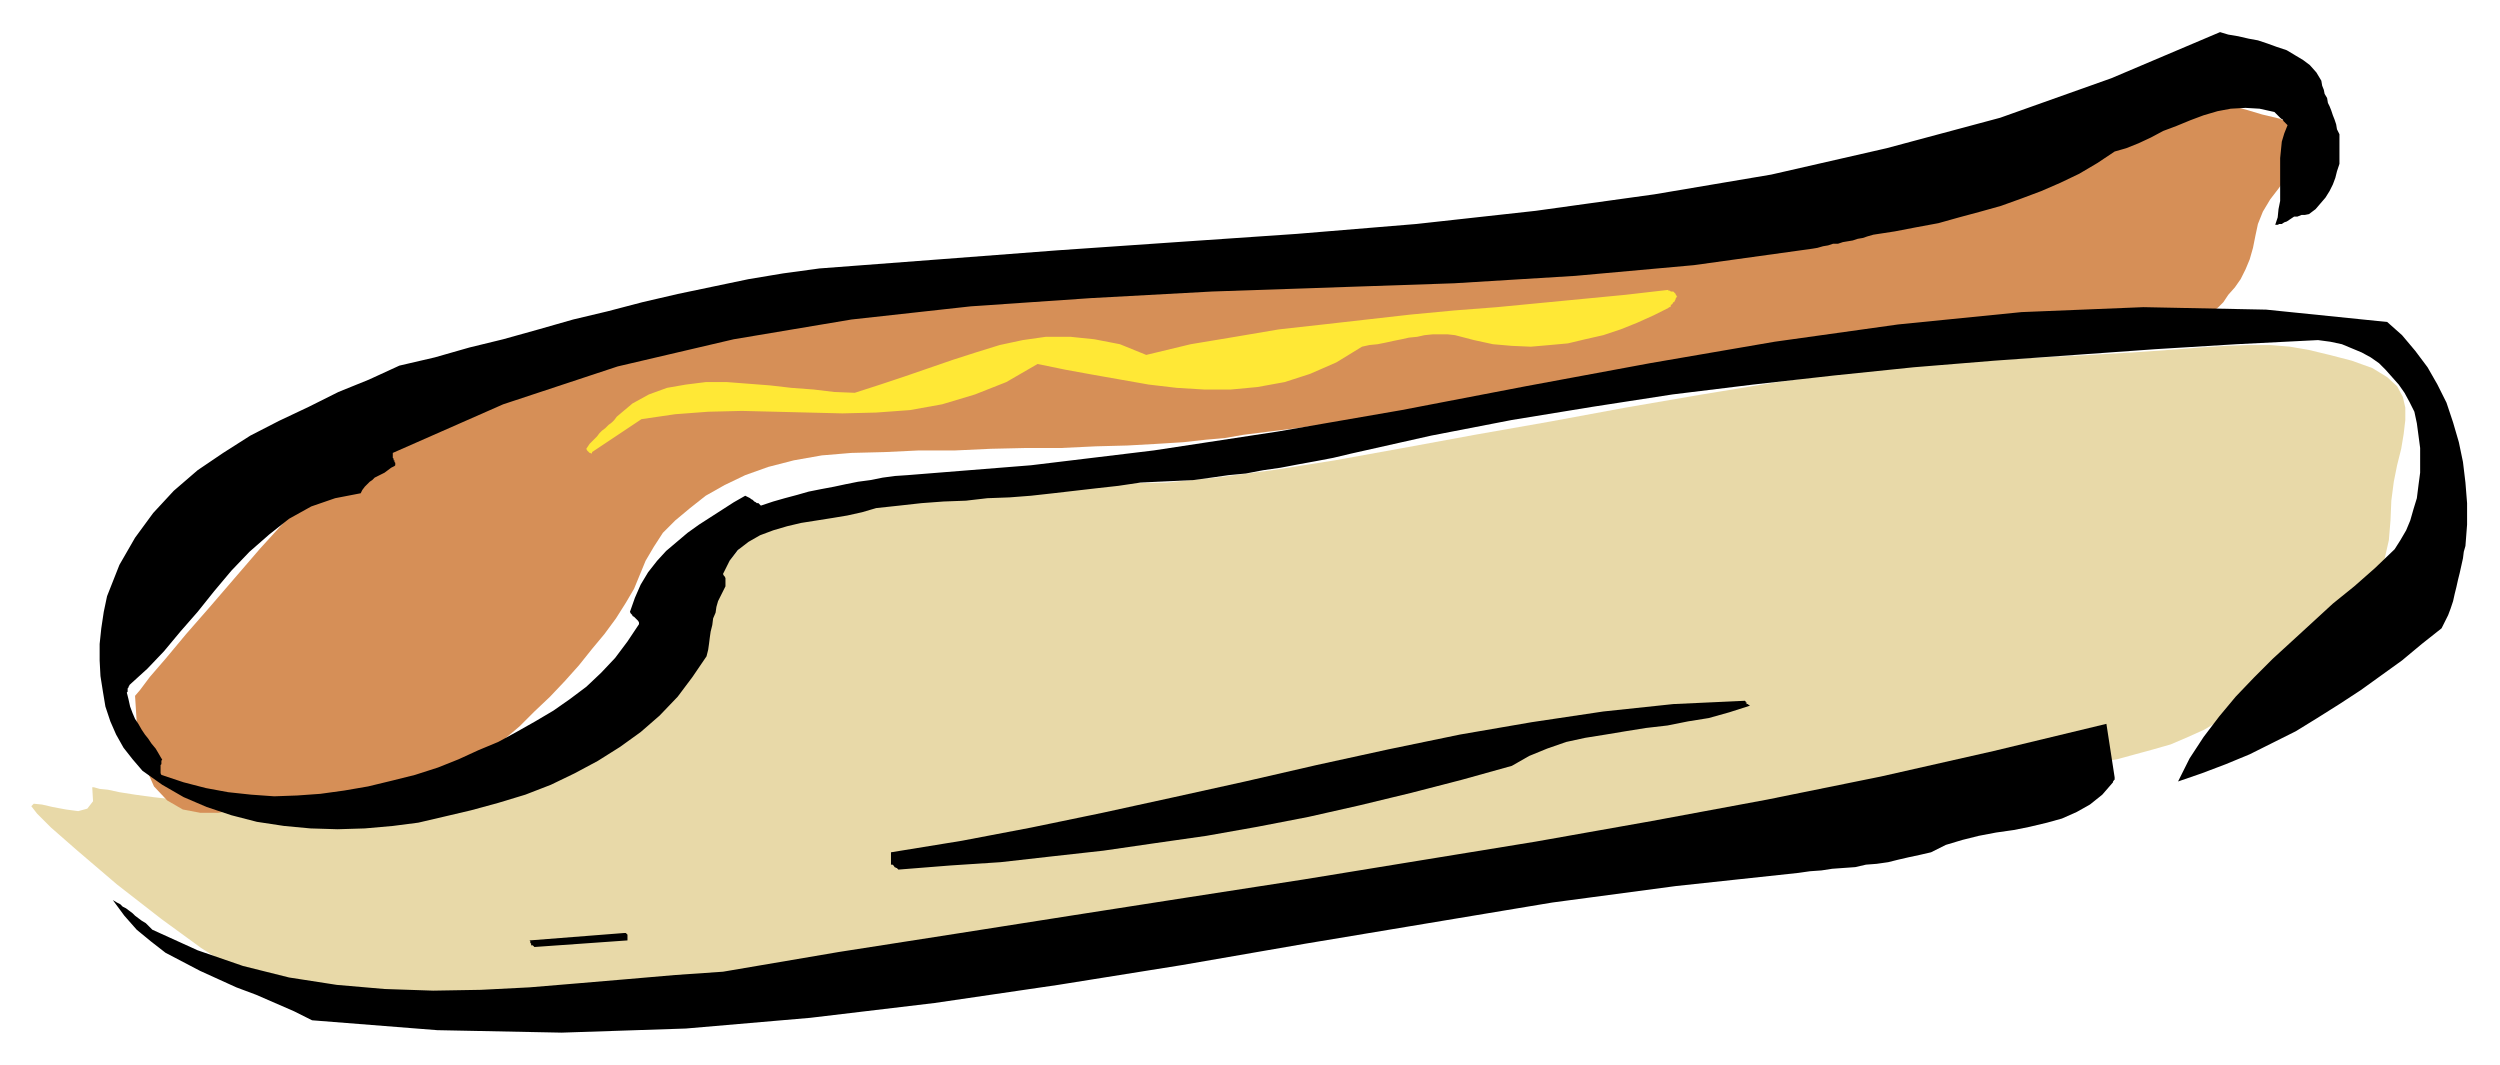
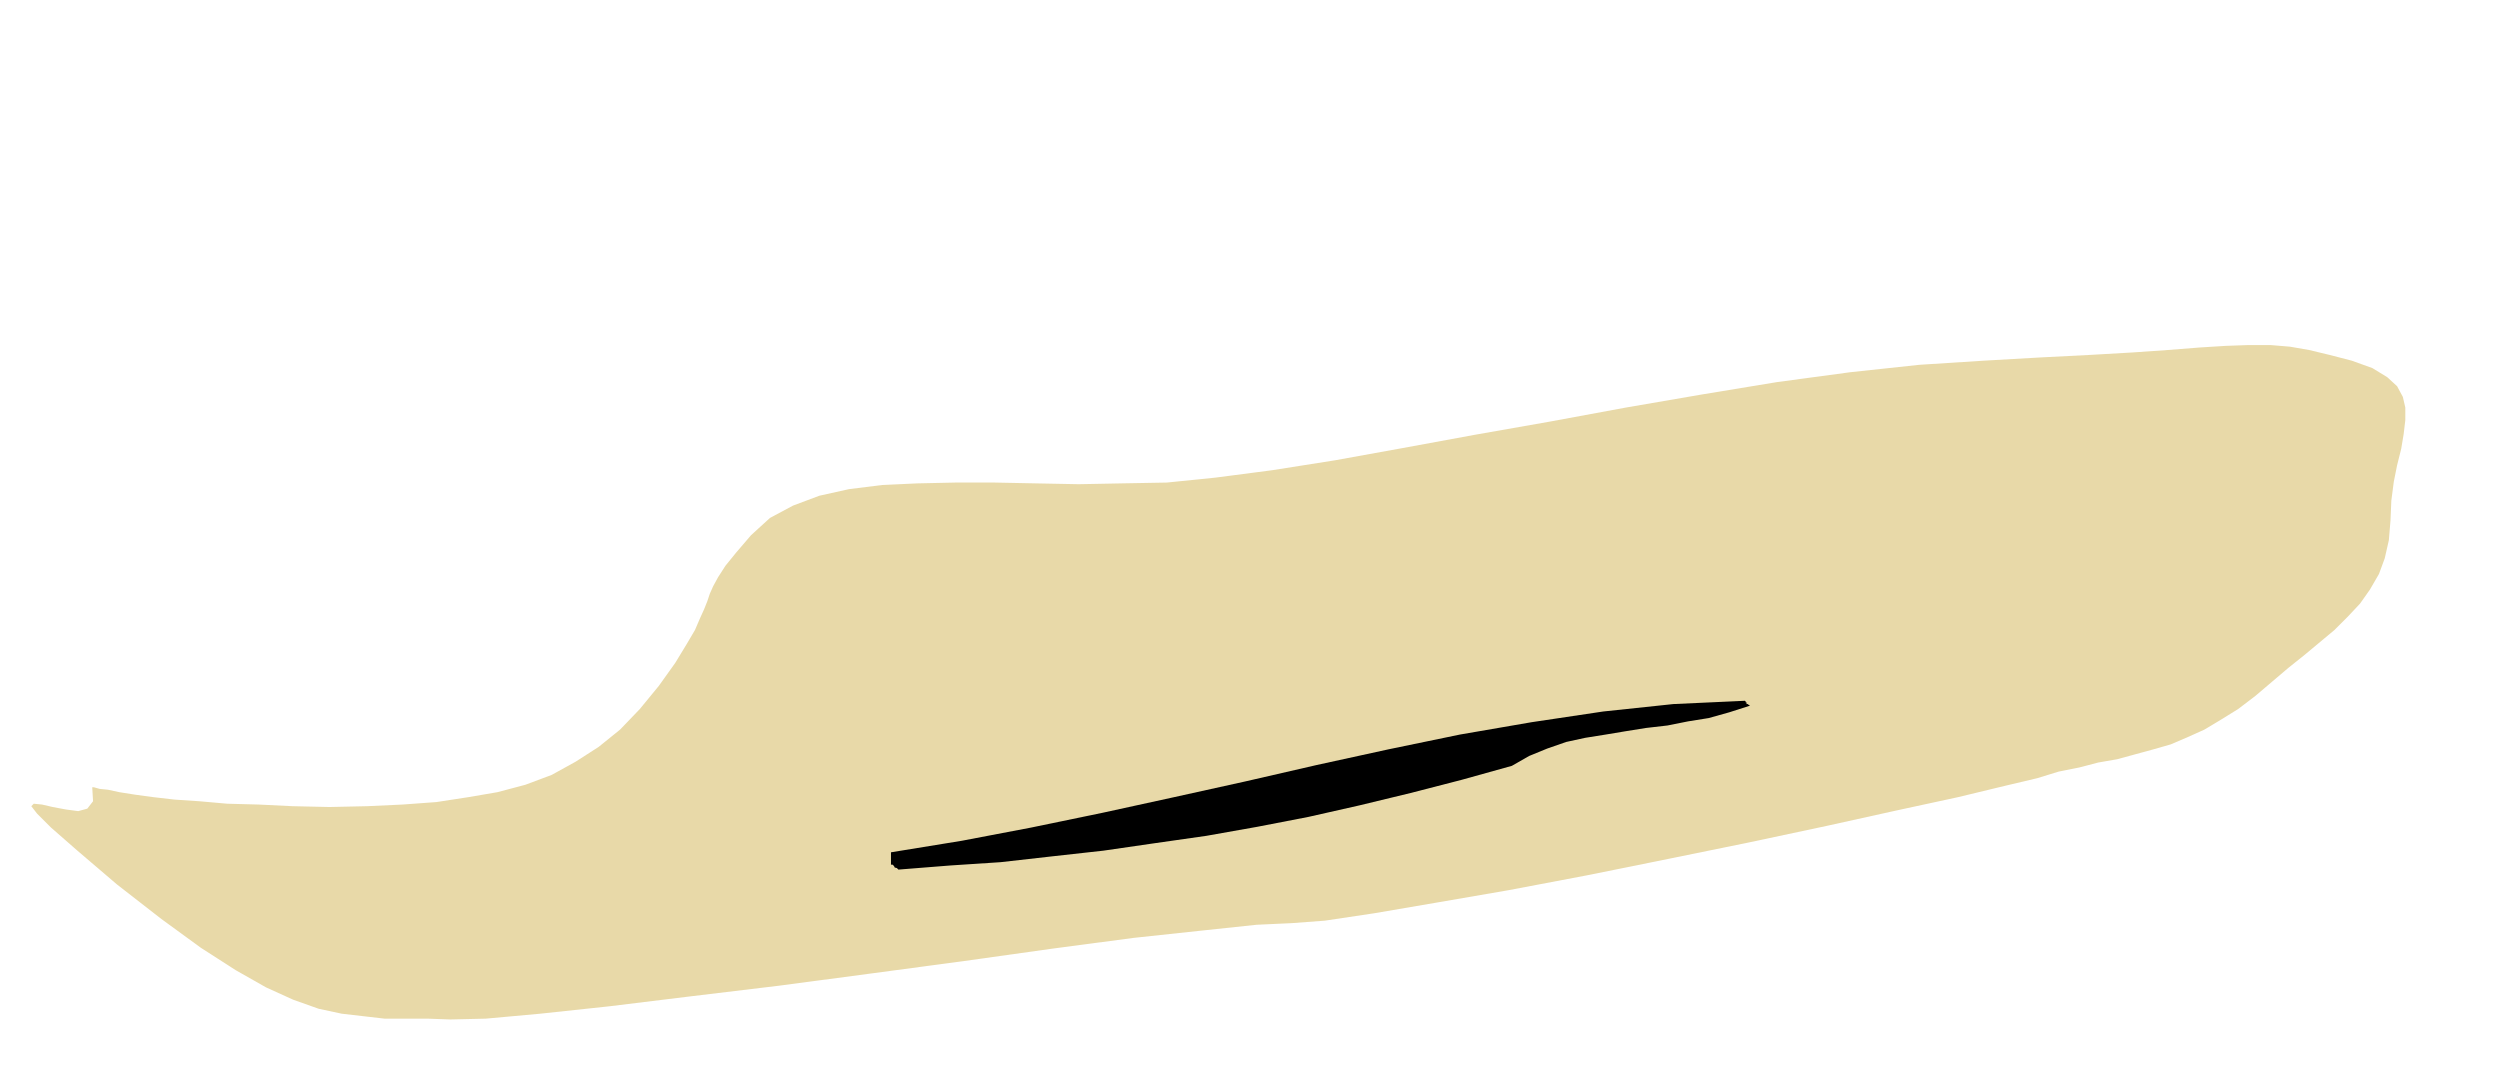
<svg xmlns="http://www.w3.org/2000/svg" xmlns:ns1="http://sodipodi.sourceforge.net/DTD/sodipodi-0.dtd" xmlns:ns2="http://www.inkscape.org/namespaces/inkscape" version="1.0" width="129.808mm" height="55.285mm" id="svg19" ns1:docname="CCM00707.WMF">
  <ns1:namedview pagecolor="#ffffff" bordercolor="#666666" borderopacity="1" objecttolerance="10" gridtolerance="10" guidetolerance="10" ns2:pageopacity="0" ns2:pageshadow="2" ns2:window-width="640" ns2:window-height="480" id="namedview21" />
  <defs id="defs3">
    <pattern id="WMFhbasepattern" patternUnits="userSpaceOnUse" width="6" height="6" x="0" y="0" />
  </defs>
  <path style="fill:#e8d9a8;fill-rule:evenodd;fill-opacity:1;stroke:none;" d="  M 18.099,154.493   L 18.261,157.24   L 17.13,158.695   L 15.352,159.18   L 12.928,158.857   L 10.342,158.372   L 8.242,157.887   L 6.626,157.725   L 6.141,158.21   L 7.272,159.665   L 10.019,162.412   L 15.19,166.937   L 22.947,173.562   L 31.674,180.35   L 39.43,186.006   L 46.218,190.369   L 52.197,193.763   L 57.53,196.187   L 62.539,197.965   L 67.064,198.934   L 71.266,199.419   L 75.467,199.904   L 79.507,199.904   L 83.87,199.904   L 88.395,200.065   L 95.344,199.904   L 106.009,198.934   L 119.584,197.48   L 135.421,195.541   L 152.873,193.44   L 171.134,191.016   L 189.233,188.592   L 206.525,186.168   L 222.361,184.067   L 235.936,182.612   L 246.601,181.481   L 253.55,181.158   L 260.014,180.673   L 269.71,179.219   L 281.992,177.118   L 296.051,174.694   L 311.403,171.785   L 327.401,168.553   L 343.238,165.321   L 358.428,162.089   L 372.326,159.018   L 384.284,156.432   L 393.657,154.17   L 399.798,152.716   L 404,151.423   L 408.04,150.615   L 411.756,149.645   L 415.473,148.999   L 419.028,148.029   L 422.584,147.059   L 425.977,146.09   L 429.371,144.635   L 432.603,143.181   L 435.835,141.242   L 439.228,139.141   L 442.622,136.555   L 445.854,133.808   L 449.086,131.061   L 452.318,128.475   L 455.227,126.051   L 458.135,123.627   L 460.721,121.041   L 463.145,118.456   L 465.084,115.708   L 466.862,112.638   L 467.993,109.567   L 468.801,106.012   L 469.124,102.134   L 469.286,98.255   L 469.771,94.538   L 470.417,91.306   L 471.225,88.074   L 471.71,85.165   L 472.033,82.418   L 472.033,79.994   L 471.548,77.893   L 470.417,75.792   L 468.478,74.015   L 465.569,72.237   L 461.529,70.782   L 457.166,69.651   L 453.126,68.682   L 449.409,68.035   L 445.531,67.712   L 441.329,67.712   L 436.804,67.874   L 431.633,68.197   L 425.492,68.682   L 418.544,69.166   L 410.14,69.651   L 400.606,70.136   L 389.294,70.782   L 376.689,71.59   L 363.115,73.045   L 348.732,74.984   L 334.027,77.408   L 318.998,79.994   L 304.131,82.741   L 289.425,85.327   L 275.366,87.912   L 261.953,90.337   L 249.672,92.276   L 238.521,93.73   L 228.987,94.7   L 220.099,94.861   L 211.696,95.023   L 203.293,94.861   L 195.213,94.7   L 187.456,94.7   L 180.022,94.861   L 173.073,95.185   L 166.609,95.993   L 160.792,97.285   L 155.621,99.225   L 151.096,101.649   L 147.379,105.042   L 144.47,108.436   L 142.369,111.022   L 140.915,113.284   L 139.945,115.062   L 139.299,116.516   L 138.814,117.971   L 138.168,119.587   L 137.36,121.364   L 136.39,123.627   L 134.774,126.374   L 132.512,130.091   L 129.28,134.616   L 125.563,139.141   L 121.685,143.181   L 117.483,146.575   L 112.958,149.483   L 108.272,152.069   L 103.101,154.008   L 97.606,155.463   L 91.95,156.432   L 85.648,157.402   L 79.022,157.887   L 72.074,158.21   L 64.64,158.372   L 57.368,158.21   L 50.742,157.887   L 44.602,157.725   L 39.107,157.24   L 34.259,156.917   L 30.058,156.432   L 26.502,155.948   L 23.432,155.463   L 21.17,154.978   L 19.554,154.816   L 18.422,154.493   L 18.099,154.493   L 18.099,154.493  z " id="path5" />
-   <path style="fill:#d68f57;fill-rule:evenodd;fill-opacity:1;stroke:none;" d="  M 26.502,136.555   L 26.987,144.151   L 28.28,149.968   L 30.219,154.332   L 32.805,157.079   L 35.875,158.857   L 39.269,159.503   L 42.824,159.503   L 46.864,158.857   L 50.742,158.21   L 54.621,157.402   L 58.338,156.594   L 61.731,156.432   L 65.125,156.432   L 68.195,156.432   L 71.104,156.432   L 74.013,156.271   L 76.922,155.948   L 79.669,155.624   L 82.416,154.978   L 85.002,154.17   L 87.749,153.039   L 90.496,151.746   L 93.243,149.968   L 95.99,147.706   L 98.899,145.12   L 101.969,142.535   L 104.878,139.626   L 107.949,136.717   L 110.857,133.646   L 113.605,130.576   L 116.19,127.344   L 118.614,124.435   L 120.877,121.364   L 122.816,118.294   L 124.432,115.547   L 125.563,112.799   L 126.694,110.052   L 128.31,107.305   L 130.088,104.558   L 132.512,102.134   L 135.421,99.71   L 138.491,97.285   L 142.208,95.185   L 146.248,93.245   L 150.773,91.629   L 155.782,90.337   L 161.277,89.367   L 167.094,88.882   L 173.558,88.72   L 180.345,88.397   L 187.456,88.397   L 194.405,88.074   L 201.515,87.912   L 208.302,87.912   L 215.089,87.589   L 221.23,87.428   L 227.048,87.104   L 232.219,86.781   L 236.582,86.296   L 240.299,85.973   L 244.016,85.327   L 249.187,84.68   L 255.651,83.872   L 262.6,82.903   L 270.195,82.095   L 277.952,81.125   L 285.87,80.155   L 293.304,79.347   L 300.091,78.539   L 306.07,77.57   L 310.918,76.923   L 314.312,76.439   L 317.382,75.954   L 321.422,75.469   L 326.108,74.984   L 331.603,74.499   L 337.582,74.015   L 343.884,73.368   L 350.51,72.722   L 357.136,72.075   L 363.923,71.429   L 370.548,70.621   L 376.851,69.813   L 382.83,69.005   L 388.486,68.035   L 394.304,67.066   L 400.121,66.258   L 405.939,65.45   L 411.272,64.803   L 416.443,64.157   L 420.968,63.672   L 425.008,63.187   L 428.401,62.702   L 430.825,62.379   L 432.441,62.217   L 433.088,62.217   L 433.249,62.056   L 433.734,61.733   L 434.38,61.086   L 435.35,60.278   L 436.32,59.309   L 437.289,57.854   L 438.582,56.4   L 439.713,54.784   L 440.683,52.844   L 441.491,50.905   L 442.137,48.643   L 442.622,46.219   L 443.107,43.956   L 444.076,41.532   L 445.531,39.108   L 447.147,37.007   L 448.763,34.745   L 450.217,32.644   L 451.348,30.705   L 452.156,28.927   L 452.156,27.149   L 451.671,25.695   L 450.055,24.402   L 447.308,23.271   L 443.915,22.463   L 440.683,21.493   L 437.451,20.685   L 434.38,19.877   L 431.31,19.231   L 428.401,18.746   L 425.977,18.423   L 423.392,18.261   L 421.291,18.423   L 419.513,18.746   L 418.059,19.392   L 416.928,20.362   L 414.988,21.655   L 412.08,23.271   L 407.716,24.725   L 402.545,26.503   L 396.728,28.119   L 390.425,29.897   L 383.961,31.674   L 377.82,33.29   L 371.841,34.906   L 366.508,36.199   L 362.145,37.492   L 359.075,38.462   L 355.681,39.593   L 351.156,40.563   L 345.5,41.694   L 339.198,42.663   L 331.926,43.795   L 324.492,44.764   L 316.574,45.895   L 308.656,46.703   L 300.899,47.673   L 293.304,48.481   L 286.355,49.289   L 280.052,49.936   L 273.588,50.744   L 266.64,51.39   L 258.883,51.875   L 250.803,52.36   L 242.4,53.006   L 233.835,53.491   L 225.432,54.137   L 217.352,54.784   L 209.595,55.268   L 202.323,56.077   L 195.859,56.723   L 190.041,57.693   L 184.547,58.662   L 178.568,59.309   L 172.104,59.955   L 165.155,60.601   L 158.206,61.248   L 151.096,61.733   L 143.985,62.217   L 137.198,63.025   L 130.573,63.672   L 124.593,64.318   L 119.099,65.126   L 114.089,66.096   L 109.565,67.066   L 105.04,68.52   L 100.677,70.136   L 96.313,71.914   L 91.95,73.853   L 87.91,75.792   L 84.194,77.893   L 80.638,79.832   L 77.568,81.772   L 74.659,83.711   L 72.235,85.327   L 70.296,86.943   L 68.195,89.044   L 64.802,92.437   L 60.762,96.962   L 56.075,102.134   L 51.066,107.628   L 46.056,113.446   L 41.046,119.264   L 36.522,124.435   L 32.482,129.283   L 29.411,132.838   L 27.472,135.424   L 26.502,136.555   L 26.502,136.555  z " id="path7" />
-   <path style="fill:#000000;fill-rule:evenodd;fill-opacity:1;stroke:none;" d="  M 483.83,107.143   L 484.153,102.942   L 484.153,98.74   L 483.83,94.7   L 483.345,90.66   L 482.537,86.781   L 481.406,82.903   L 480.113,79.024   L 478.335,75.469   L 476.396,72.075   L 473.972,68.843   L 471.387,65.773   L 468.478,63.187   L 444.723,60.763   L 420.644,60.278   L 396.728,61.248   L 372.488,63.672   L 348.248,67.066   L 323.846,71.267   L 299.444,75.792   L 275.043,80.479   L 250.803,84.68   L 226.401,88.397   L 202.323,91.306   L 178.083,93.245   L 175.659,93.407   L 173.235,93.73   L 170.811,94.215   L 168.387,94.538   L 165.963,95.023   L 163.701,95.508   L 161.115,95.993   L 158.691,96.477   L 156.429,97.124   L 154.005,97.77   L 151.742,98.417   L 149.318,99.225   L 148.995,98.902   L 148.833,98.74   L 148.51,98.74   L 148.349,98.578   L 148.025,98.417   L 147.864,98.255   L 147.702,98.093   L 147.379,97.932   L 147.217,97.77   L 146.894,97.609   L 146.571,97.447   L 146.248,97.285   L 143.985,98.578   L 141.723,100.033   L 139.461,101.487   L 137.198,102.942   L 134.936,104.558   L 132.835,106.335   L 130.734,108.113   L 128.957,110.052   L 127.179,112.315   L 125.725,114.739   L 124.593,117.324   L 123.624,120.072   L 123.785,120.395   L 123.947,120.556   L 124.109,120.718   L 124.109,120.88   L 124.432,121.041   L 124.593,121.203   L 124.755,121.364   L 124.917,121.526   L 125.078,121.688   L 125.24,121.849   L 125.401,122.172   L 125.401,122.496   L 123.139,125.889   L 120.715,129.121   L 117.968,132.03   L 115.059,134.778   L 111.827,137.202   L 108.595,139.464   L 105.04,141.565   L 101.323,143.666   L 97.768,145.605   L 93.889,147.221   L 90.011,148.999   L 85.971,150.615   L 81.446,152.069   L 76.922,153.2   L 72.235,154.332   L 67.549,155.14   L 62.862,155.786   L 58.338,156.109   L 53.813,156.271   L 49.288,155.948   L 44.763,155.463   L 40.4,154.655   L 36.037,153.524   L 31.674,152.069   L 31.512,151.746   L 31.512,151.423   L 31.512,151.261   L 31.512,150.938   L 31.512,150.776   L 31.512,150.453   L 31.512,150.13   L 31.674,149.968   L 31.674,149.483   L 31.674,149.322   L 31.835,148.999   L 31.674,148.837   L 31.027,147.706   L 30.542,146.898   L 29.734,145.928   L 29.088,144.959   L 28.442,144.151   L 27.795,143.181   L 27.149,142.05   L 26.502,141.08   L 26.018,139.949   L 25.533,138.656   L 25.21,137.202   L 24.886,135.909   L 25.048,135.747   L 25.048,135.747   L 25.048,135.747   L 25.048,135.586   L 25.048,135.262   L 25.048,135.262   L 25.048,135.101   L 25.21,134.939   L 25.21,134.778   L 25.371,134.616   L 25.371,134.454   L 25.371,134.454   L 28.926,131.222   L 32.158,127.829   L 35.39,123.95   L 38.784,120.072   L 42.016,116.032   L 45.41,111.991   L 48.965,108.275   L 52.843,104.881   L 56.722,101.81   L 61.085,99.386   L 65.771,97.77   L 70.781,96.801   L 71.104,96.154   L 71.589,95.508   L 72.074,95.023   L 72.558,94.538   L 73.043,94.215   L 73.528,93.73   L 74.174,93.407   L 74.821,93.084   L 75.467,92.761   L 76.114,92.276   L 76.76,91.791   L 77.406,91.468   L 77.568,91.306   L 77.568,90.983   L 77.568,90.821   L 77.406,90.66   L 77.406,90.337   L 77.245,90.337   L 77.245,90.013   L 77.083,89.852   L 77.083,89.69   L 77.083,89.367   L 77.083,89.205   L 77.083,88.882   L 98.737,79.347   L 121.2,71.914   L 143.985,66.581   L 167.094,62.702   L 190.526,60.117   L 214.12,58.501   L 237.875,57.208   L 261.63,56.4   L 285.385,55.592   L 309.14,54.137   L 332.411,52.036   L 355.681,48.804   L 356.651,48.643   L 357.782,48.32   L 358.752,48.158   L 359.721,47.835   L 360.691,47.835   L 361.66,47.512   L 362.63,47.35   L 363.6,47.188   L 364.569,46.865   L 365.539,46.703   L 366.508,46.38   L 367.64,46.057   L 371.841,45.411   L 376.043,44.603   L 380.406,43.795   L 384.446,42.663   L 388.648,41.532   L 392.688,40.401   L 396.728,38.947   L 400.606,37.492   L 404.323,35.876   L 408.04,34.098   L 411.595,31.998   L 414.988,29.735   L 417.251,29.089   L 419.675,28.119   L 422.099,26.988   L 424.523,25.695   L 427.108,24.725   L 429.856,23.594   L 432.441,22.625   L 435.188,21.817   L 437.774,21.332   L 440.683,21.17   L 443.43,21.332   L 446.339,21.978   L 446.662,22.301   L 446.985,22.625   L 447.147,22.786   L 447.47,23.109   L 447.631,23.271   L 447.955,23.433   L 448.116,23.756   L 448.278,23.917   L 448.439,24.079   L 448.601,24.241   L 448.763,24.402   L 448.924,24.564   L 448.278,26.18   L 447.793,27.796   L 447.631,29.412   L 447.47,31.028   L 447.47,32.644   L 447.47,34.422   L 447.47,36.038   L 447.47,37.654   L 447.47,39.431   L 447.147,41.047   L 446.985,42.663   L 446.5,44.118   L 446.985,44.118   L 447.308,43.956   L 447.793,43.956   L 448.278,43.633   L 448.763,43.471   L 449.247,43.148   L 449.732,42.825   L 450.217,42.502   L 450.863,42.502   L 451.671,42.179   L 452.318,42.179   L 453.126,42.017   L 454.419,41.047   L 455.388,39.916   L 456.358,38.785   L 457.166,37.492   L 457.812,36.199   L 458.297,34.906   L 458.62,33.614   L 459.105,32.159   L 459.105,30.705   L 459.105,29.25   L 459.105,27.796   L 459.105,26.341   L 458.62,25.372   L 458.459,24.402   L 458.135,23.433   L 457.812,22.625   L 457.489,21.655   L 457.166,20.847   L 456.843,20.2   L 456.681,19.231   L 456.196,18.423   L 456.035,17.615   L 455.711,16.807   L 455.55,15.837   L 454.58,14.221   L 453.287,12.767   L 451.995,11.797   L 450.379,10.827   L 448.763,9.858   L 446.823,9.211   L 445.046,8.565   L 443.107,7.919   L 441.329,7.595   L 439.228,7.111   L 437.289,6.787   L 435.673,6.303   L 414.342,15.352   L 392.526,23.109   L 370.225,29.089   L 347.601,34.26   L 324.654,38.138   L 301.384,41.371   L 277.952,43.956   L 254.52,45.895   L 230.926,47.512   L 207.494,49.128   L 184.224,50.905   L 160.792,52.683   L 153.681,53.652   L 146.894,54.784   L 139.945,56.238   L 132.997,57.693   L 126.048,59.309   L 119.261,61.086   L 112.473,62.702   L 105.686,64.642   L 98.737,66.581   L 92.112,68.197   L 85.325,70.136   L 78.376,71.752   L 72.397,74.499   L 66.418,76.923   L 60.6,79.832   L 54.782,82.58   L 49.126,85.488   L 43.794,88.882   L 38.784,92.276   L 34.098,96.316   L 30.058,100.679   L 26.502,105.527   L 23.432,110.86   L 21.008,117.001   L 20.362,120.072   L 19.877,123.304   L 19.554,126.374   L 19.554,129.606   L 19.715,132.677   L 20.2,135.747   L 20.685,138.656   L 21.654,141.565   L 22.786,144.151   L 24.24,146.736   L 26.018,148.999   L 27.957,151.261   L 31.835,154.008   L 36.037,156.432   L 40.562,158.372   L 45.41,159.988   L 50.419,161.281   L 55.752,162.089   L 60.923,162.573   L 66.256,162.735   L 71.589,162.573   L 77.083,162.089   L 82.093,161.442   L 86.941,160.311   L 92.435,159.018   L 97.768,157.564   L 103.101,155.948   L 108.11,154.008   L 112.797,151.746   L 117.321,149.322   L 121.685,146.575   L 125.725,143.666   L 129.441,140.434   L 132.997,136.717   L 135.905,132.838   L 138.653,128.798   L 138.976,127.505   L 139.137,126.374   L 139.299,125.081   L 139.461,123.95   L 139.784,122.657   L 139.945,121.364   L 140.43,120.233   L 140.592,119.102   L 140.915,117.971   L 141.4,117.001   L 141.885,116.032   L 142.369,115.062   L 142.369,114.9   L 142.369,114.739   L 142.369,114.577   L 142.369,114.415   L 142.369,114.254   L 142.369,113.931   L 142.369,113.769   L 142.369,113.607   L 142.369,113.446   L 142.208,113.123   L 142.046,112.961   L 141.885,112.638   L 143.177,110.052   L 144.793,107.951   L 146.894,106.335   L 149.157,105.042   L 151.742,104.073   L 154.489,103.265   L 157.237,102.618   L 160.307,102.134   L 163.377,101.649   L 166.286,101.164   L 169.195,100.518   L 171.942,99.71   L 176.467,99.225   L 180.83,98.74   L 185.193,98.417   L 189.557,98.255   L 193.758,97.77   L 198.121,97.609   L 202.323,97.285   L 206.686,96.801   L 210.888,96.316   L 215.089,95.831   L 219.453,95.346   L 223.816,94.7   L 227.209,94.538   L 230.765,94.377   L 234.158,94.215   L 237.713,93.73   L 241.107,93.245   L 244.501,92.922   L 247.894,92.276   L 251.288,91.791   L 254.681,91.145   L 258.237,90.498   L 261.63,89.852   L 265.024,89.044   L 280.86,85.488   L 296.697,82.418   L 312.534,79.832   L 328.209,77.408   L 344.046,75.469   L 359.883,73.691   L 375.558,72.075   L 391.395,70.782   L 407.232,69.651   L 423.068,68.52   L 438.905,67.55   L 454.903,66.742   L 457.327,67.066   L 459.59,67.55   L 461.529,68.358   L 463.468,69.166   L 465.246,70.136   L 466.862,71.267   L 468.155,72.56   L 469.447,74.015   L 470.74,75.469   L 471.871,77.085   L 472.841,78.863   L 473.811,80.802   L 474.295,83.064   L 474.619,85.488   L 474.942,87.912   L 474.942,90.337   L 474.942,92.761   L 474.619,95.185   L 474.295,97.77   L 473.649,99.871   L 473.003,102.134   L 472.195,104.073   L 471.063,106.012   L 469.932,107.79   L 466.054,111.507   L 462.014,115.062   L 457.812,118.456   L 453.772,122.172   L 449.894,125.728   L 446.015,129.283   L 442.299,133   L 438.743,136.717   L 435.512,140.595   L 432.441,144.635   L 429.694,148.837   L 427.432,153.362   L 432.118,151.746   L 436.804,149.968   L 441.491,148.029   L 446.015,145.767   L 450.54,143.504   L 454.742,140.918   L 459.105,138.171   L 463.307,135.424   L 467.347,132.515   L 471.387,129.606   L 475.265,126.374   L 479.143,123.304   L 479.79,122.011   L 480.436,120.718   L 480.921,119.425   L 481.406,117.971   L 481.729,116.516   L 482.052,115.223   L 482.375,113.769   L 482.699,112.476   L 483.022,111.022   L 483.345,109.567   L 483.507,108.275   L 483.83,107.143   L 483.83,107.143  z " id="path9" />
-   <path style="fill:#000000;fill-rule:evenodd;fill-opacity:1;stroke:none;" d="  M 414.988,152.554   L 413.372,142.05   L 391.233,147.383   L 369.094,152.392   L 346.793,156.917   L 324.169,161.119   L 301.384,165.159   L 278.598,168.876   L 255.813,172.593   L 232.865,176.148   L 210.08,179.703   L 187.456,183.259   L 164.67,186.814   L 141.885,190.692   L 132.512,191.339   L 123.139,192.147   L 113.605,192.955   L 103.909,193.763   L 94.374,194.248   L 85.002,194.409   L 75.467,194.086   L 66.094,193.278   L 56.722,191.824   L 47.672,189.561   L 38.784,186.491   L 29.896,182.451   L 29.25,181.804   L 28.603,181.158   L 27.795,180.673   L 27.149,180.188   L 26.502,179.703   L 26.018,179.219   L 25.371,178.734   L 24.725,178.249   L 24.078,177.926   L 23.594,177.441   L 22.947,177.118   L 22.139,176.633   L 24.402,179.703   L 26.826,182.451   L 29.573,184.713   L 32.482,186.976   L 35.875,188.753   L 39.269,190.531   L 42.824,192.147   L 46.379,193.763   L 50.258,195.217   L 53.974,196.833   L 57.691,198.449   L 61.246,200.227   L 85.81,202.166   L 110.211,202.651   L 134.613,201.843   L 159.014,199.742   L 183.416,196.833   L 207.656,193.278   L 231.896,189.4   L 256.136,185.198   L 280.376,181.158   L 304.616,177.118   L 328.856,173.886   L 352.934,171.3   L 355.196,170.977   L 357.459,170.815   L 359.56,170.492   L 361.822,170.33   L 364.084,170.169   L 366.185,169.684   L 368.286,169.522   L 370.548,169.199   L 372.488,168.714   L 374.588,168.23   L 376.851,167.745   L 378.952,167.26   L 381.86,165.805   L 385.092,164.836   L 388.324,164.028   L 391.718,163.381   L 395.112,162.897   L 398.344,162.25   L 401.737,161.442   L 404.646,160.634   L 407.555,159.341   L 410.14,157.887   L 412.564,155.948   L 414.665,153.524   L 414.665,153.362   L 414.827,153.2   L 414.827,153.039   L 414.988,153.039   L 414.988,152.877   L 414.988,152.877   L 414.988,152.716   L 414.988,152.554   L 414.988,152.554   L 414.988,152.554   L 414.988,152.554   L 414.988,152.554   L 414.988,152.554  z " id="path11" />
-   <path style="fill:#000000;fill-rule:evenodd;fill-opacity:1;stroke:none;" d="  M 342.915,138.171   L 342.753,138.171   L 342.753,138.171   L 342.753,138.171   L 342.753,138.01   L 342.753,137.848   L 342.592,137.848   L 342.592,137.686   L 342.592,137.686   L 342.43,137.525   L 342.43,137.525   L 342.43,137.525   L 342.43,137.525   L 328.371,138.171   L 314.635,139.626   L 300.576,141.727   L 286.516,144.151   L 272.457,147.059   L 258.398,150.13   L 244.339,153.362   L 230.441,156.432   L 216.382,159.503   L 202.323,162.412   L 188.749,164.997   L 174.851,167.26   L 174.851,167.26   L 174.851,167.422   L 174.851,167.745   L 174.851,167.745   L 174.851,168.068   L 174.851,168.23   L 174.851,168.391   L 174.851,168.714   L 174.851,168.876   L 174.851,169.199   L 174.851,169.361   L 174.851,169.684   L 175.013,169.684   L 175.013,169.684   L 175.174,169.684   L 175.336,169.846   L 175.497,170.007   L 175.497,170.169   L 175.659,170.169   L 175.821,170.33   L 175.982,170.33   L 175.982,170.33   L 176.144,170.492   L 176.305,170.654   L 186.486,169.846   L 196.344,169.199   L 206.363,168.068   L 216.544,166.937   L 226.563,165.482   L 236.744,164.028   L 246.763,162.25   L 256.782,160.311   L 266.801,158.048   L 276.82,155.624   L 286.84,153.039   L 296.697,150.292   L 300.091,148.352   L 303.646,146.898   L 307.363,145.605   L 311.08,144.797   L 315.12,144.151   L 318.998,143.504   L 323.038,142.858   L 327.24,142.373   L 331.28,141.565   L 335.32,140.918   L 339.36,139.787   L 343.4,138.494   L 343.238,138.333   L 343.238,138.333   L 343.238,138.333   L 343.238,138.333   L 343.238,138.333   L 343.076,138.333   L 343.076,138.171   L 343.076,138.171   L 342.915,138.171   L 342.915,138.171   L 342.915,138.171   L 342.915,138.171   L 342.915,138.171  z " id="path13" />
-   <path style="fill:#ffe836;fill-rule:evenodd;fill-opacity:1;stroke:none;" d="  M 328.856,57.693   L 328.856,57.693   L 328.856,57.693   L 328.694,57.531   L 328.694,57.531   L 328.532,57.369   L 328.371,57.208   L 328.209,57.208   L 328.048,57.208   L 327.886,57.208   L 327.724,57.046   L 327.401,57.046   L 327.401,56.885   L 318.998,57.854   L 310.595,58.662   L 302.192,59.47   L 293.788,60.278   L 285.385,60.925   L 276.82,61.733   L 268.256,62.702   L 259.691,63.672   L 250.965,64.642   L 242.4,66.096   L 233.673,67.55   L 224.947,69.651   L 219.776,67.55   L 214.766,66.581   L 210.08,66.096   L 205.232,66.096   L 200.707,66.742   L 196.182,67.712   L 191.496,69.166   L 186.971,70.621   L 182.285,72.237   L 177.598,73.853   L 172.75,75.469   L 167.741,77.085   L 163.701,76.923   L 159.661,76.439   L 155.297,76.115   L 151.096,75.631   L 146.894,75.307   L 142.693,74.984   L 138.491,74.984   L 134.613,75.469   L 130.896,76.115   L 127.341,77.408   L 124.109,79.186   L 121.038,81.772   L 120.553,82.418   L 120.069,82.903   L 119.422,83.388   L 118.776,84.034   L 118.129,84.519   L 117.645,85.004   L 117.16,85.65   L 116.675,86.135   L 116.19,86.62   L 115.705,87.104   L 115.382,87.589   L 115.059,88.074   L 115.059,88.074   L 115.059,88.074   L 115.221,88.397   L 115.221,88.397   L 115.382,88.559   L 115.544,88.72   L 115.705,88.882   L 115.867,88.882   L 116.029,89.044   L 116.19,88.882   L 116.19,88.882   L 116.19,88.72   L 125.886,82.256   L 132.512,81.287   L 138.976,80.802   L 145.601,80.64   L 152.227,80.802   L 158.691,80.963   L 165.317,81.125   L 171.942,80.963   L 178.568,80.479   L 184.87,79.347   L 191.334,77.408   L 197.475,74.984   L 203.616,71.429   L 209.11,72.56   L 214.443,73.53   L 219.937,74.499   L 225.432,75.469   L 230.926,76.115   L 236.259,76.439   L 241.592,76.439   L 246.763,75.954   L 252.096,74.984   L 257.105,73.368   L 262.276,71.106   L 267.286,68.035   L 268.74,67.712   L 270.356,67.55   L 271.972,67.227   L 273.427,66.904   L 275.043,66.581   L 276.497,66.258   L 278.113,66.096   L 279.568,65.773   L 281.184,65.611   L 282.638,65.611   L 284.092,65.611   L 285.547,65.773   L 289.264,66.742   L 292.98,67.55   L 296.697,67.874   L 300.414,68.035   L 304.131,67.712   L 307.686,67.389   L 311.08,66.581   L 314.635,65.773   L 318.028,64.642   L 321.26,63.349   L 324.492,61.894   L 327.401,60.44   L 327.563,60.278   L 327.724,60.278   L 327.886,60.117   L 327.886,59.793   L 328.048,59.793   L 328.209,59.632   L 328.371,59.309   L 328.532,59.309   L 328.694,58.985   L 328.856,58.662   L 328.856,58.501   L 329.179,58.177   L 329.017,58.177   L 329.017,58.177   L 329.017,58.177   L 329.017,58.016   L 329.017,58.016   L 328.856,57.854   L 328.856,57.854   L 328.856,57.854   L 328.856,57.693   L 328.856,57.693   L 328.856,57.693   L 328.856,57.693   L 328.856,57.693  z " id="path15" />
-   <path style="fill:#000000;fill-rule:evenodd;fill-opacity:1;stroke:none;" d="  M 123.139,183.582   L 123.139,183.42   L 123.139,183.42   L 123.139,183.42   L 122.977,183.259   L 122.977,183.259   L 122.977,183.259   L 122.816,183.097   L 122.816,183.097   L 122.654,183.097   L 122.654,183.097   L 122.654,183.097   L 122.493,183.097   L 103.909,184.552   L 104.07,184.713   L 104.07,184.875   L 104.07,185.036   L 104.07,185.036   L 104.232,185.198   L 104.232,185.36   L 104.232,185.521   L 104.393,185.521   L 104.555,185.521   L 104.717,185.683   L 104.717,185.683   L 104.878,185.844   L 123.139,184.552   L 123.139,184.39   L 123.139,184.39   L 123.139,184.228   L 123.139,184.067   L 123.139,184.067   L 123.139,184.067   L 123.139,183.905   L 123.139,183.743   L 123.139,183.582   L 123.139,183.582   L 123.139,183.582   L 123.139,183.582   L 123.139,183.582  z " id="path17" />
+   <path style="fill:#000000;fill-rule:evenodd;fill-opacity:1;stroke:none;" d="  M 342.915,138.171   L 342.753,138.171   L 342.753,138.171   L 342.753,138.171   L 342.753,138.01   L 342.753,137.848   L 342.592,137.848   L 342.592,137.686   L 342.592,137.686   L 342.43,137.525   L 342.43,137.525   L 342.43,137.525   L 342.43,137.525   L 328.371,138.171   L 314.635,139.626   L 300.576,141.727   L 286.516,144.151   L 272.457,147.059   L 258.398,150.13   L 244.339,153.362   L 230.441,156.432   L 216.382,159.503   L 202.323,162.412   L 188.749,164.997   L 174.851,167.26   L 174.851,167.26   L 174.851,167.422   L 174.851,167.745   L 174.851,167.745   L 174.851,168.068   L 174.851,168.23   L 174.851,168.391   L 174.851,168.714   L 174.851,168.876   L 174.851,169.199   L 174.851,169.361   L 174.851,169.684   L 175.013,169.684   L 175.013,169.684   L 175.174,169.684   L 175.336,169.846   L 175.497,170.007   L 175.497,170.169   L 175.821,170.33   L 175.982,170.33   L 175.982,170.33   L 176.144,170.492   L 176.305,170.654   L 186.486,169.846   L 196.344,169.199   L 206.363,168.068   L 216.544,166.937   L 226.563,165.482   L 236.744,164.028   L 246.763,162.25   L 256.782,160.311   L 266.801,158.048   L 276.82,155.624   L 286.84,153.039   L 296.697,150.292   L 300.091,148.352   L 303.646,146.898   L 307.363,145.605   L 311.08,144.797   L 315.12,144.151   L 318.998,143.504   L 323.038,142.858   L 327.24,142.373   L 331.28,141.565   L 335.32,140.918   L 339.36,139.787   L 343.4,138.494   L 343.238,138.333   L 343.238,138.333   L 343.238,138.333   L 343.238,138.333   L 343.238,138.333   L 343.076,138.333   L 343.076,138.171   L 343.076,138.171   L 342.915,138.171   L 342.915,138.171   L 342.915,138.171   L 342.915,138.171   L 342.915,138.171  z " id="path13" />
</svg>